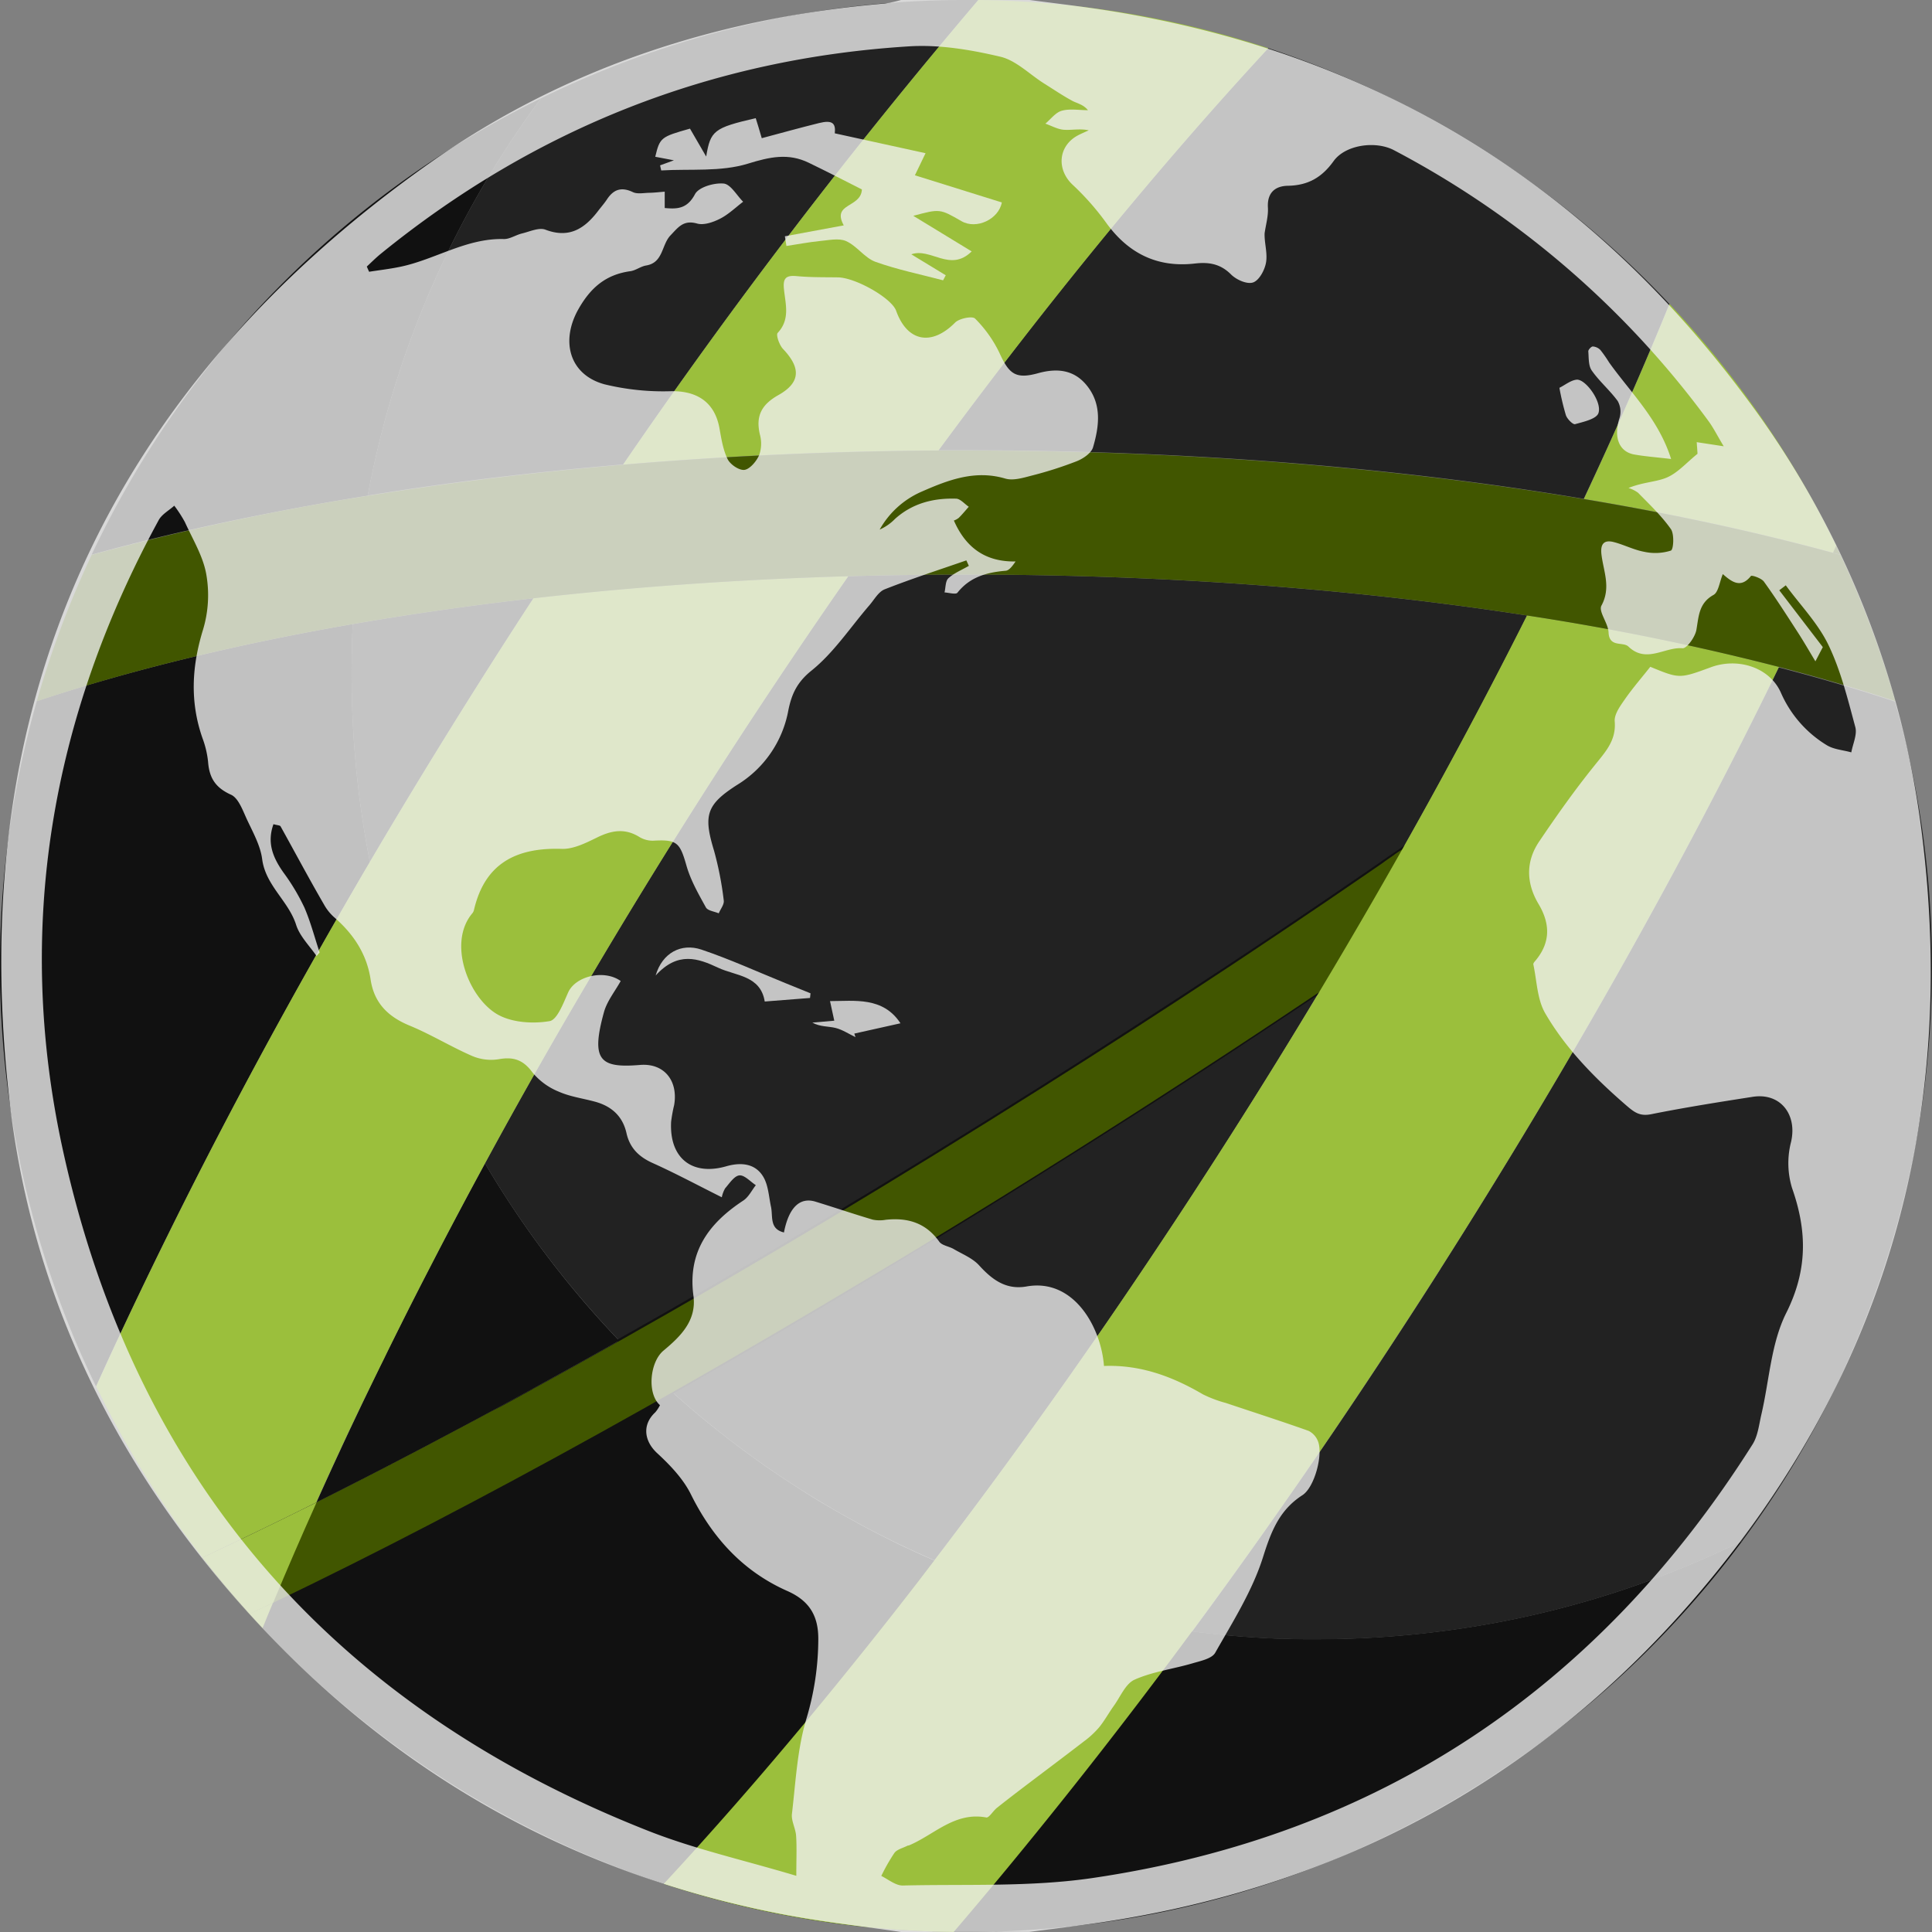
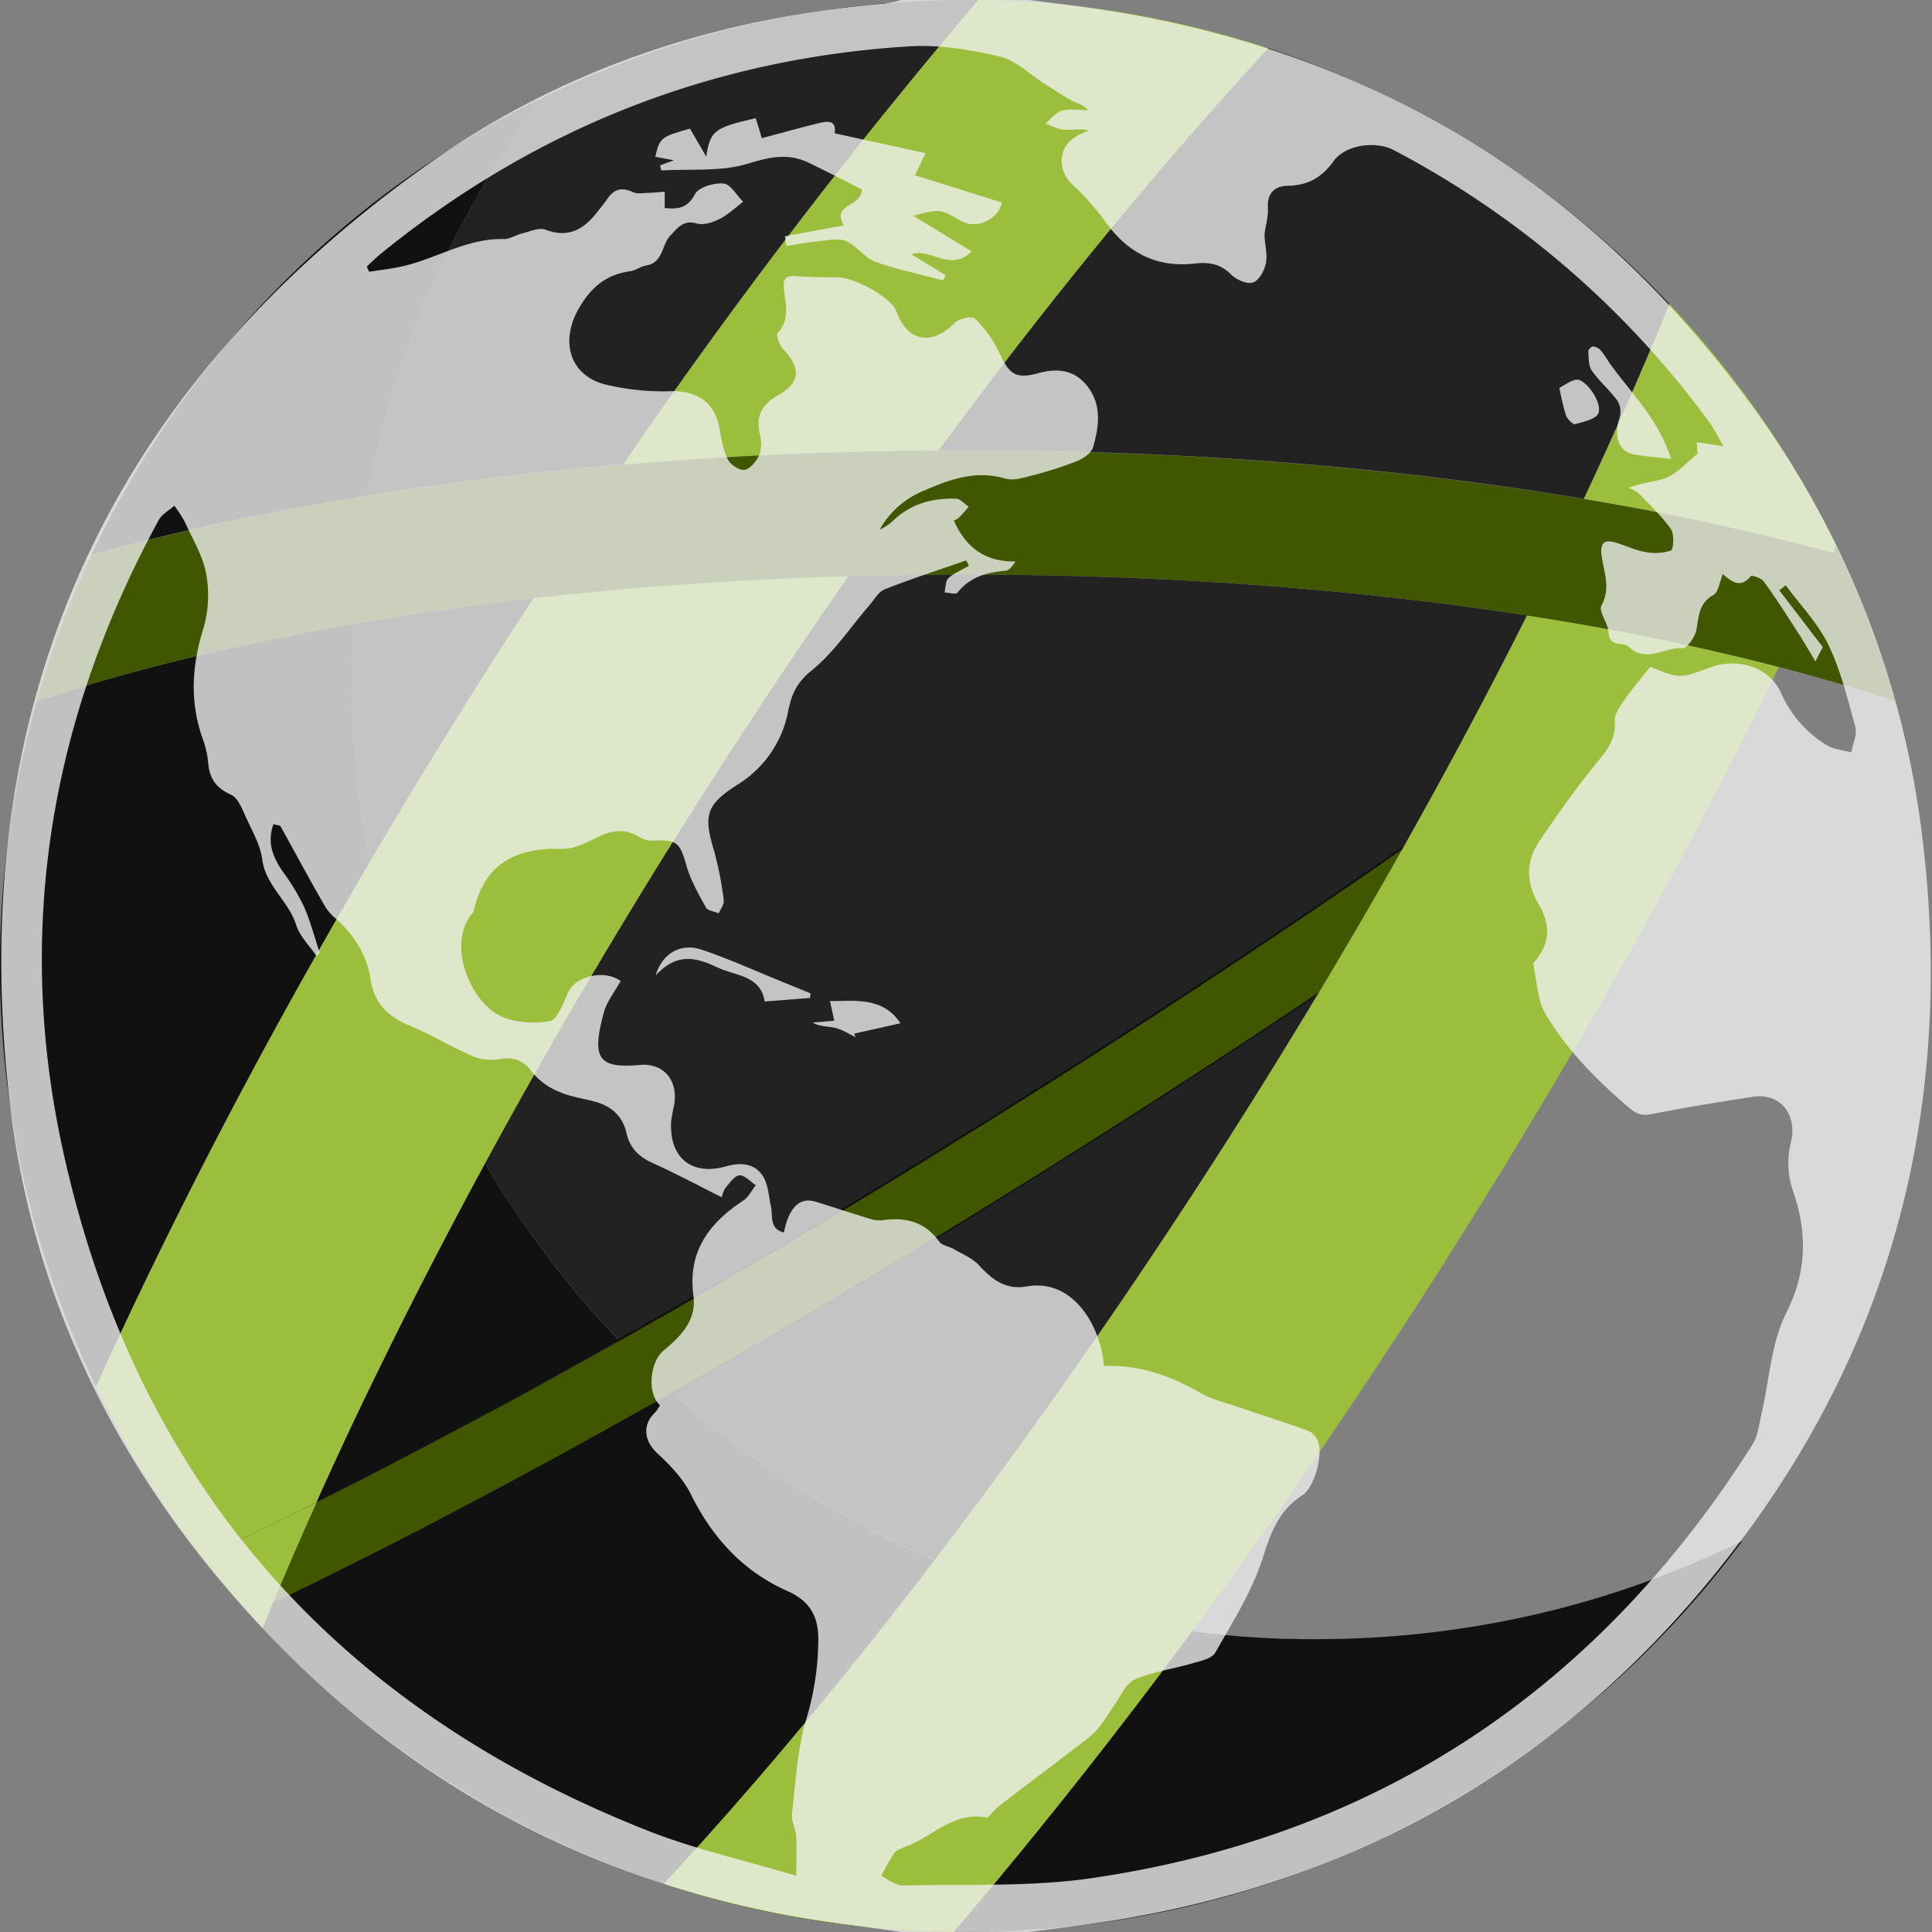
<svg xmlns="http://www.w3.org/2000/svg" viewBox="0 0 544 544">
  <rect x="0" y="0" width="544" height="544" fill="#808080" stroke="none" />
  <defs>
    <style>.cls-1{fill:#111;}.cls-2,.cls-3{fill:#222;}.cls-3{stroke:#111;stroke-miterlimit:10;}.cls-4{fill:#415600;}.cls-5{fill:#9bbf3c;}.cls-6{opacity:0.78;}.cls-7{fill:#f2f2f2;}</style>
  </defs>
  <g id="Layer_2" data-name="Layer 2">
    <g id="Layer_1-2" data-name="Layer 1">
      <path class="cls-1" d="M104.15,242.7q-7,11.91-13.72,23.77C74.81,294,60.33,321.24,47.16,347.91q-8,16.23-15.4,32.15-2.4,5.18-4.72,10.31-3.16-6.53-6-13.24c-.16-.36-.31-.73-.46-1.1A273.2,273.2,0,0,1,10.36,197.41l1.4-.46c26.18-8.57,55.67-15.69,87.55-21.22Q99,182.59,99,189.54A273,273,0,0,0,104.15,242.7Z" />
      <path class="cls-1" d="M152.35,27.67A271.8,271.8,0,0,0,125.8,71.6q-4.08,8.45-7.57,17.22c-.26.63-.51,1.26-.75,1.9h0a269.94,269.94,0,0,0-13.93,48.84Q85.44,142.47,68.28,146q-22.14,4.56-42.47,10.17A273.07,273.07,0,0,1,152.35,27.67Z" />
      <path class="cls-1" d="M174.35,377.5c-30,16.92-58.7,32.26-85.24,45.52,13.79-30.77,29.73-62.81,47.45-95.44A271.75,271.75,0,0,0,174.35,377.5Z" />
      <path class="cls-1" d="M490.6,433.88a273.52,273.52,0,0,1-88,76.78h0a269.73,269.73,0,0,1-81.9,29A273.9,273.9,0,0,1,272,544c-1.16,0-2.32,0-3.47,0A271,271,0,0,1,73.94,458.42q-1.86-2-3.68-4-6.95-7.67-13.3-15.87l7.36-3.46,6.06-2.9q6.39-3.07,13-6.33L89.11,423l.8-.4,4.2-2.11c3-1.5,6-3,9-4.58l3.08-1.58,1.1-.56q11.63-6,23.7-12.46l3.37-1.81h0l3.58-1.93,3.24-1.75,4.13-2.24.66-.36.65-.36h0l.71-.39,1.66-.91,1.73-.95h0l.06,0,1.93-1.06,3.42-1.88,3.43-1.9,7.34-4.09,7.4-4.15q7.22,7.54,15,14.51c.75.67,1.51,1.35,2.27,2l2.29,2c1.84,1.59,3.7,3.14,5.59,4.67q1.91,1.56,3.85,3.07t3.68,2.84l.51.39c1.21.91,2.43,1.82,3.67,2.71s2.57,1.86,3.87,2.77l.51.36c1,.71,2.05,1.42,3.09,2.11.43.3.86.59,1.3.87.88.6,1.77,1.19,2.66,1.77l1.29.84.27.17c1,.66,2.07,1.31,3.11,2l.57.35c1.3.81,2.6,1.61,3.92,2.39,1,.59,2,1.17,3,1.75s2,1.15,3,1.71l3,1.67c1.61.89,3.24,1.75,4.87,2.6s3.35,1.72,5,2.55c.79.4,1.58.78,2.38,1.17s1.66.8,2.5,1.18q3.75,1.77,7.58,3.42a270.06,270.06,0,0,0,72.58,19.95l.41.05c1.31.17,2.62.33,3.93.47s2.9.32,4.36.46c1.29.13,2.58.24,3.88.35l.6.05c1,.08,1.93.15,2.9.21l1.66.11.94.06,2.42.14,1.14.05c1.21.06,2.43.11,3.65.15l1.3,0c1.39,0,2.79.07,4.19.09l3.87,0a273.26,273.26,0,0,0,33.8-2.09A269.33,269.33,0,0,0,490.6,433.88Z" />
      <path class="cls-2" d="M99.31,175.73c16.38-2.85,33.38-5.28,50.9-7.27q-6,9.15-11.9,18.45-17.76,27.9-34.16,55.79A273,273,0,0,1,99,189.54Q99,182.6,99.31,175.73Z" />
      <path class="cls-2" d="M275.48,0a1572.94,1572.94,0,0,0-100,130.77c-24.85,2.11-48.93,5-71.93,8.76A270.74,270.74,0,0,1,152.35,27.67,270.85,270.85,0,0,1,272,0Q273.74,0,275.48,0Z" />
      <path class="cls-2" d="M272,161.78c55.63,0,109.31,4,158,11.53-10.83,21.57-22.54,43.54-35.05,65.71-.76.54-1.53,1.07-2.3,1.6l-2.32,1.61-1.38,1q-3,2.08-6.06,4.16t-6.11,4.18c-2,1.39-4.09,2.79-6.15,4.18l-6.2,4.19-5.74,3.86-8.42,5.62-4.71,3.12c-16.93,11.21-34.31,22.45-52,33.62C257.71,328.77,222.1,350.22,188,369.76q-6.85,3.92-13.63,7.74-4.53-4.74-8.82-9.69a270.66,270.66,0,0,1-29-40.23c18.45-34,38.85-68.59,60.81-103.08,13.57-21.32,27.44-42.13,41.48-62.25Q255.29,161.79,272,161.78Z" />
      <path class="cls-2" d="M470.06,85.58c-7.25,17.79-15.31,36.13-24.11,54.88-53.3-9-112.56-13.68-173.95-13.68-2.58,0-5.17,0-7.74,0,30.93-42,62.31-80.26,92.84-113.23A272.06,272.06,0,0,1,470.06,85.58Z" />
      <path class="cls-2" d="M371.54,279.2q-12.07,20.13-24.91,40.3c-27,42.42-55.16,82.78-83.5,119.83A271.87,271.87,0,0,1,189.33,392c36.89-20.93,75.67-44.19,114.92-69q19.92-12.6,39.25-25.24l3.85-2.52q8.07-5.29,16-10.59Q367.47,281.93,371.54,279.2Z" />
-       <path class="cls-2" d="M544,272a272.8,272.8,0,0,1-7.65,64.33,269.71,269.71,0,0,1-13.41,40.79c-1.7,4-3.48,8-5.37,12a271,271,0,0,1-27,44.8,269.33,269.33,0,0,1-85.84,25.57,273.26,273.26,0,0,1-33.8,2.09l-3.87,0c-1.4,0-2.8-.05-4.19-.09l-1.3,0c-1.22,0-2.44-.09-3.65-.15l-1.14-.05-2.42-.14-.94-.06-1.66-.11c-1-.06-1.93-.13-2.9-.21l-.6-.05c-1.3-.11-2.59-.22-3.88-.35-1.46-.14-2.91-.29-4.36-.46s-2.62-.3-3.93-.47l-.41-.05q20-27.11,39.63-56,6.32-9.3,12.57-18.76t12.45-19.07q2.65-4.12,5.3-8.28l0-.05c36.38-57.15,68.6-114.55,95.22-169.3q16.33,4.26,31.33,9.16l1.39.46A271.55,271.55,0,0,1,544,272Z" />
      <path class="cls-3" d="M392.62,240.62l2.3-1.59q-11.26,20-23.38,40.17-4.07,2.73-8.18,5.46-7.94,5.29-16,10.59l-3.85,2.52Q324.21,310.4,304.25,323c-39.25,24.81-78,48.07-114.92,69q-7.76-7-15-14.51c38.22-21.56,78.56-45.69,119.21-71.39,17.66-11.17,35-22.41,52-33.62l4.71-3.12,8.42-5.62,5.74-3.86,6.2-4.19c2.06-1.39,4.11-2.79,6.15-4.18s4.09-2.78,6.11-4.18,4.05-2.77,6.06-4.16l1.38-1Z" />
      <path class="cls-4" d="M517,153.63l-.9,2,2.12.58C517.78,155.33,517.37,154.48,517,153.63Zm-124.34,87-2.32,1.61-1.38,1q-3,2.08-6.06,4.16t-6.11,4.18c-2,1.39-4.09,2.79-6.15,4.18l-6.2,4.19-5.74,3.86-8.42,5.62-4.71,3.12c-16.93,11.21-34.31,22.45-52,33.62-20.17,12.75-40.26,25.11-60.05,37-1.42.86-2.83,1.7-4.25,2.54q-20.91,12.5-41.28,24.15-6.85,3.92-13.63,7.74l-7.4,4.15-7.34,4.09-3.43,1.9-3.42,1.88-1.93,1.06-.06,0-1.74,1-1.66.91-.71.39h0l-.65.36-.66.36-4.13,2.24L138,397.59l-3.58,1.93h0L131,401.33q-12.06,6.45-23.7,12.46l-1.1.56-3.08,1.58c-3,1.55-6,3.08-9,4.58l-4.2,2.11-.8.4-5.74,2.86q-6.6,3.25-13,6.33l-6.06,2.9L57,438.57q6.34,8.19,13.3,15.87l6.61-3.14c28.29-13.55,59.43-29.75,92.34-48q5.86-3.26,11.8-6.59l8.32-4.7q17.17-9.75,34.84-20.14,7.37-4.32,14.78-8.75l7-4.16,3-1.79c3.32-2,6.65-4,10-6q22.51-13.67,45.39-28.13,19.92-12.6,39.25-25.24l3.85-2.52q8.07-5.29,16-10.59,4.11-2.73,8.18-5.46,12.1-20.15,23.38-40.17h0C394.16,239.56,393.39,240.09,392.62,240.62Z" />
      <path class="cls-5" d="M83.37,425.88q-6.6,3.25-13,6.33l-6.06,2.9L57,438.57q6.34,8.19,13.3,15.87l6.61-3.14q5.8-13.94,12.24-28.28Z" />
      <path class="cls-5" d="M76.87,451.3c-1,2.38-2,4.76-2.93,7.12q-1.86-2-3.68-4Z" />
      <path class="cls-5" d="M500.91,187.79c-26.62,54.75-58.84,112.15-95.22,169.3q-2.65,4.19-5.33,8.33-12.37,19.21-25,37.83-19.59,28.88-39.63,56Q315.48,486.69,295.07,512q-13.27,16.49-26.54,32a271.37,271.37,0,0,1-81.64-13.55q20-21.56,40.3-46,6.3-7.57,12.6-15.4,9.39-11.61,18.76-23.74c1.53-2,3.05-4,4.58-6,1.77-2.32,3.55-4.65,5.31-7q3.24-4.27,6.46-8.6l4.14-5.59q3.79-5.14,7.58-10.37,3.17-4.35,6.32-8.76,1.57-2.19,3.15-4.41l3.15-4.44q1.58-2.22,3.14-4.46,4.71-6.7,9.4-13.52,6.62-9.63,13.18-19.46l3.18-4.78q3.33-5,6.64-10.08,1.61-2.44,3.19-4.91,4.35-6.69,8.66-13.46,12.83-20.14,24.91-40.3T394.92,239h0c12.51-22.17,24.22-44.14,35.05-65.71A718.23,718.23,0,0,1,500.91,187.79Z" />
      <path class="cls-5" d="M517,153.63l-.9,2c-21.82-5.93-45.32-11-70.11-15.15,8.8-18.75,16.86-37.09,24.11-54.88q1.86,2,3.68,4,6.94,7.66,13.3,15.87a270.77,270.77,0,0,1,27.71,43.75Q515.88,151.4,517,153.63Z" />
      <path class="cls-5" d="M238.85,162.25c-14,20.12-27.91,40.93-41.48,62.25q-16.47,25.86-31.71,51.73h0Q150.43,302,136.56,327.58q-2.35,4.34-4.67,8.66c-.08.16-.17.32-.26.48L130,339.79q-3.24,6.09-6.39,12.14l-3,5.81L118.41,362l-2.48,4.87q-1.62,3.21-3.21,6.4-1.32,2.63-2.61,5.25c-.68,1.37-1.35,2.73-2,4.1-.33.66-.65,1.33-1,2h0q-2.51,5.14-5,10.24c-1.12,2.35-2.24,4.69-3.33,7a1.09,1.09,0,0,0-.08.15q-1.65,3.49-3.26,7c-.89,1.92-1.78,3.84-2.65,5.75-1.26,2.76-2.5,5.5-3.73,8.24l-5.74,2.86q-6.6,3.25-13,6.33l-6.06,2.9L57,438.57a270.77,270.77,0,0,1-27.71-43.75q-1.12-2.22-2.21-4.45,2.33-5.13,4.72-10.31,7.36-15.9,15.4-32.15C60.33,321.24,74.81,294,90.43,266.47q6.72-11.85,13.72-23.77,16.38-27.82,34.16-55.79,5.91-9.28,11.9-18.45C178.6,165.22,208.33,163.13,238.85,162.25Z" />
      <path class="cls-5" d="M357.1,13.58c-30.53,33-61.91,71.26-92.84,113.23-30.32.19-60.07,1.55-88.79,4A1572.94,1572.94,0,0,1,275.48,0,271.19,271.19,0,0,1,357.1,13.58Z" />
      <path class="cls-4" d="M533.63,197.41l-1.39-.46q-15-4.9-31.33-9.16A718.23,718.23,0,0,0,430,173.31c-48.66-7.55-102.34-11.53-158-11.53q-16.71,0-33.15.47c-30.52.88-60.25,3-88.64,6.21-17.52,2-34.52,4.42-50.9,7.27C67.43,181.26,37.94,188.38,11.76,197l-1.4.46a270.19,270.19,0,0,1,15.45-41.22,728.93,728.93,0,0,1,77.73-16.63c23-3.71,47.08-6.65,71.93-8.76,28.72-2.44,58.47-3.8,88.79-4,2.57,0,5.16,0,7.74,0,61.39,0,120.65,4.73,174,13.68,24.79,4.15,48.29,9.22,70.11,15.15l2.12.58q2.75,5.82,5.21,11.78A266.57,266.57,0,0,1,533.63,197.41Z" />
      <g id="_6xTWNt" data-name="6xTWNt" class="cls-6">
        <path class="cls-7" d="M253.73,544c-11.34-1.68-22.77-2.93-34-5.12-61.23-11.94-112.28-41.78-153.27-88.62-35.55-40.64-58-87.88-63.93-141.5C-9.76,198.21,30.12,110.12,120.94,45.94c38.21-27,81.6-41,128.22-44.95a34.71,34.71,0,0,0,4.57-1h36.12c7.67,1,15.37,1.9,23,3.13,74.15,12,133.63,48.32,178.46,108.42a256.94,256.94,0,0,1,49.9,123.64C551.3,316.68,530.12,389.3,476,451.34c-44.33,50.81-100.54,80.48-167.28,90.16-6.27.91-12.57,1.65-18.86,2.47Zm57.12-159.38c10.34-.39,19.34,3,27.88,8a34.56,34.56,0,0,0,6.44,2.42c7.77,2.61,15.59,5.11,23.31,7.86a5.49,5.49,0,0,1,2.66,3c1.42,3.76-1,12.89-4.41,15.1-6.57,4.24-8.86,10.34-11.15,17.61-3,9.41-8.48,18.06-13.4,26.75-.95,1.69-4.15,2.32-6.44,3-5.41,1.59-11.16,2.32-16.25,4.58-2.55,1.12-4,4.79-5.86,7.37-1.44,2-2.61,4.18-4.16,6.08a25.45,25.45,0,0,1-4.24,3.92c-5.81,4.48-11.69,8.87-17.53,13.31-2.34,1.78-4.67,3.58-7,5.43-1.08.87-2.23,2.86-3,2.7-8.85-1.65-14.63,4.86-21.7,7.84-.16.07-.37.05-.52.13-1.24.64-2.86,1-3.63,2a53.64,53.64,0,0,0-3.7,6.49c2,1,4.08,2.75,6.09,2.7,17.83-.43,35.91.47,53.46-2.12,80.61-11.9,142.3-53.35,185.77-122.09,1.5-2.37,1.82-5.55,2.48-8.4,2.25-9.59,2.7-20,7-28.59,6.05-12.08,5.91-23.1,1.63-35.23a24,24,0,0,1-.29-12.85c1.85-7.73-2.91-14-10.74-12.8-9.56,1.49-19.13,3-28.61,4.9-3.1.62-4.63-.42-6.85-2.33-8.89-7.67-17.13-16-23-26.09-2.27-3.92-2.35-9.12-3.34-13.75-.08-.37.48-.92.81-1.33,4.09-5.08,3.88-10.27.64-15.71-3.47-5.84-3.63-11.92.18-17.56,4.94-7.32,10.05-14.55,15.59-21.41,3-3.77,6.15-7,5.69-12.41-.16-2,1.5-4.28,2.78-6.13,2.19-3.16,4.74-6.09,7.24-9.26,8.21,3.38,8.21,3.38,17.08.12,7.48-2.75,16.41-.07,19.65,7.08a32.53,32.53,0,0,0,13,14.9c2,1.2,4.56,1.34,6.87,2,.43-2.39,1.7-5,1.13-7.12-2.12-7.84-4.08-15.89-7.58-23.15-2.94-6.1-7.94-11.22-12-16.77l-1.83,1.4,12.26,16c-.77,1.47-1.44,2.78-2.09,4-1.71-2.83-3.26-5.54-4.95-8.15-3.11-4.81-6.19-9.64-9.54-14.28-.71-1-3.43-1.89-3.67-1.59-2.88,3.62-5.44,1.61-7.91-.54-.94,2.26-1.21,5.07-2.61,5.86-4.16,2.32-4.15,6-4.83,9.85-.35,2-2.7,5.27-3.9,5.17-5-.43-10.18,4.38-15.23-.47-1.53-1.47-5.41.37-5.6-4-.11-2.6-2.91-5.91-2-7.55,2.74-5.07.57-9.64,0-14.38-.34-2.86.62-4.22,3.45-3.5s5.67,2.21,8.6,2.74a14.48,14.48,0,0,0,7.5-.34c.75-.29,1-4.62,0-6.05-2.63-3.73-6-6.92-9.24-10.23a9.3,9.3,0,0,0-2.69-1.35c4.26-1.72,7.91-1.66,10.92-3s5.39-4.11,8.5-6.62c0-.37-.11-1.67-.22-3.28l7.6,1.16c-1.81-3-2.88-5.18-4.28-7.09a259.45,259.45,0,0,0-88.57-76.28c-5.11-2.7-13.65-1.58-17,3.08s-7.25,6.84-12.89,6.94c-3.56.07-5.85,1.94-5.6,6.15.14,2.38-.59,4.82-.93,7.23-.1,2.61.83,5.46.42,8.1-.33,2.13-1.88,5.08-3.61,5.72s-4.79-.75-6.27-2.24c-3-3-6.24-3.52-10.16-3.07-10.67,1.23-18.86-2.9-25.09-11.61A73.9,73.9,0,0,0,302,52c-4.65-4.39-4-11.12,1.74-14,.92-.47,1.88-.87,2.82-1.3-2.48-.55-4.76,0-7-.16-1.77-.13-3.48-1.12-5.21-1.72,1.52-1.27,2.88-3.16,4.62-3.64,2.3-.63,4.9-.15,7.37-.15-1.34-1.65-3-1.89-4.43-2.65-2.74-1.48-5.32-3.25-8-4.92-4.09-2.59-7.87-6.5-12.32-7.51C273.3,14,264.48,12.52,256,13.05c-55.76,3.46-105.34,23.13-148.72,58.36-1.41,1.14-2.69,2.43-4,3.65l.65,1.46c3-.47,6-.81,9-1.45,9.78-2.1,18.51-8.06,29-7.76,1.66,0,3.32-1.15,5-1.56,2.21-.53,4.82-1.77,6.65-1.08,6.68,2.54,11-.27,14.82-5.26.84-1.11,1.78-2.16,2.54-3.32,1.86-2.8,4.07-3.51,7.25-2,1.27.61,3,.23,4.57.2s2.94-.21,4.41-.32v4.6c3.47.32,6.3.28,8.52-3.89,1.06-2,5.37-3.24,8.05-3,2,.18,3.68,3.31,5.51,5.12-2.14,1.62-4.12,3.57-6.48,4.77-1.95,1-4.59,1.91-6.49,1.37-3.85-1.1-5.33,1.09-7.49,3.34-2.54,2.64-2,7.68-6.84,8.47-1.54.25-2.94,1.4-4.47,1.61-6.85.94-11.16,4.59-14.61,10.69-5.09,9-2.56,18.5,7.42,21.18a70,70,0,0,0,18.8,1.92c7.39-.08,12.23,3.26,13.51,10.53.52,2.93,1,6,2.29,8.62.76,1.52,3.28,3.22,4.76,3s3.32-2.37,4.08-4.09a9.51,9.51,0,0,0,.27-5.72c-1.29-5.27.35-8.54,5.2-11.26,6.29-3.54,6.3-7.71,1.25-13-1-1.08-2-3.91-1.49-4.48,3.65-3.89,2.15-8.29,1.76-12.55-.28-3,.76-3.72,3.61-3.45,3.84.36,7.72.3,11.59.35,5,.07,15.14,5.84,16.41,9.41,3.13,8.75,10,10,16.6,3.32,1.18-1.18,4.86-1.91,5.62-1.13a35,35,0,0,1,6.88,9.69c2.68,5.91,4.53,7.45,10.88,5.69,5.52-1.52,10.29-.92,13.87,3.67,4.12,5.27,3.29,11.38,1.59,17.2-.48,1.64-2.78,3.2-4.6,3.92a108.34,108.34,0,0,1-12.88,4.1c-2.35.62-5.08,1.42-7.24.78-8.56-2.53-16.17.45-23.6,3.71a24.91,24.91,0,0,0-11.76,10.66,13.83,13.83,0,0,0,4.31-3c4.88-4.4,10.8-5.91,17.17-5.71,1.22,0,2.41,1.48,3.61,2.28-.93,1.05-1.82,2.15-2.82,3.13a4.8,4.8,0,0,1-1.37.75c3.28,7.49,8.73,11.68,17.37,11.52-1,1.48-1.87,2.54-2.79,2.62-5.29.45-10.06,1.73-13.58,6.18-.46.57-2.39,0-3.64-.08.34-1.36.23-3.21,1.1-4,1.62-1.48,3.8-2.35,5.75-3.48-.23-.51-.46-1-.7-1.54-7.69,2.67-15.46,5.18-23,8.15-1.76.69-2.95,2.93-4.33,4.52-5.37,6.22-10,13.33-16.31,18.39-4.13,3.33-5.6,6.73-6.51,11.29A31.11,31.11,0,0,1,207.56,221c-8.67,5.56-9.56,8.54-6.5,18.55a93.61,93.61,0,0,1,2.73,14c.16,1.12-.91,2.41-1.41,3.62-1.24-.53-3.1-.73-3.62-1.67-2.09-3.79-4.31-7.66-5.48-11.79-1.83-6.44-2.65-7.37-9.19-7a7.26,7.26,0,0,1-4-1c-4.11-2.59-7.91-1.9-12,.12-3.11,1.52-6.63,3.3-9.92,3.19-12.81-.41-21.71,4.07-24.74,17.32a2.35,2.35,0,0,1-.52.92c-7.09,8.6-.63,24.34,7.61,28.61,4,2.09,9.66,2.43,14.23,1.65,2.17-.37,3.88-5.1,5.24-8.1,2.08-4.61,10.16-6.52,14.78-3.19-1.61,2.91-3.85,5.65-4.71,8.76-3.74,13.55-1.18,15.82,10.14,14.87,6.85-.57,10.8,4.5,9.62,11.3a42.19,42.19,0,0,0-.85,4.68c-.55,10.21,5.84,15.33,15.51,12.56,4.05-1.16,8.12-.89,10.42,2.92,1.45,2.41,1.58,5.64,2.2,8.52.57,2.69-.5,6.2,3.64,7.19,1.36-7,4.44-10,8.83-8.69,5.39,1.65,10.74,3.47,16.14,5.07a9.62,9.62,0,0,0,3.67.05c6.14-.67,11.3.82,15.08,6.15.78,1.1,2.73,1.31,4.06,2.08,2.46,1.44,5.33,2.57,7.17,4.6,3.68,4.05,7.58,6.95,13.33,5.95C302.23,359.84,310,373.53,310.85,384.59ZM90,268.2l-.86,1c-2-2.9-4.73-5.56-5.75-8.76-2.14-6.76-8.6-11.07-9.57-18.53-.5-3.81-2.56-7.48-4.24-11.07-1.21-2.58-2.41-6.13-4.56-7.08-4.43-2-6.09-4.8-6.43-9.25A26.85,26.85,0,0,0,57,207.81c-3.58-10.28-3-20.32.22-30.69a33.71,33.71,0,0,0,.85-15.47c-.9-5.07-3.82-9.81-6-14.62a36,36,0,0,0-3-4.64c-1.47,1.33-3.45,2.39-4.35,4C14.29,202.17,4.15,261.61,17.64,323.53,38,416.78,94,480.74,182.81,515.63c12.89,5.06,26.58,8.11,41.41,12.55,0-4.9.16-8.1-.06-11.27-.14-2.09-1.41-4.21-1.17-6.19,1.06-9,1.49-18.2,4.07-26.76a78.31,78.31,0,0,0,3.35-22.35c.05-6.62-2.5-10.88-8.72-13.63-12.47-5.52-21.1-15-27.15-27.21-2.16-4.37-5.84-8.22-9.49-11.59s-4.34-8-.53-11.52a9.92,9.92,0,0,0,1.31-2c-3.7-3.27-2.86-12.17,1-15.37,4.8-4,9.36-8.44,8.42-15.47-1.66-12.37,4.39-20.44,14.08-26.8,1.48-1,2.35-2.85,3.49-4.31-1.55-1-3.2-2.9-4.64-2.75s-2.79,2.25-4,3.64a8.11,8.11,0,0,0-.94,2.52c-6.69-3.34-13-6.73-19.53-9.67-3.87-1.75-6.38-4.25-7.31-8.39-1.08-4.81-4.24-7.6-8.88-8.86-3.41-.93-7-1.4-10.19-2.82a18.6,18.6,0,0,1-7.39-5.39c-2.59-3.55-5.33-4.5-9.52-3.74a13.63,13.63,0,0,1-7.46-.91c-6-2.61-11.59-6.07-17.61-8.55s-10-6.3-11-13c-1.07-7.16-4.82-12.8-10.22-17.48a13.72,13.72,0,0,1-2.9-3.62C87,247.4,83.07,240,79,232.68c-.17-.31-.94-.3-2-.61-1.89,5.26-.13,9.45,2.82,13.62a58.81,58.81,0,0,1,5.9,9.87C87.47,259.62,88.6,264,90,268.2Z" />
        <path class="cls-7" d="M237.58,63.46c-3.47-6.33,4.85-4.89,5.11-10.11-4.56-2.3-9.72-5-14.94-7.51-5.78-2.82-11-1.66-17.19.25-7.6,2.34-16.21,1.42-24.38,1.9l-.32-1.43,3.9-1.42-5.26-1c1.3-5.41,1.57-5.61,9.78-7.92l4.56,7.86c1.21-7.31,2.17-8.08,13.95-10.81.47,1.56,1,3.14,1.7,5.64,5.48-1.46,10.76-2.93,16.09-4.25,3.76-.94,4.79,0,4.47,2.88l25.56,5.6c-1.05,2.19-2,4.12-3,6.22L282.09,57c-.88,4.73-7.15,7.71-11.37,5.27-6.08-3.51-6.08-3.51-13.56-1.5L273.6,70.79c-6.08,6-11.53-1.14-17,.82l9.7,5.9-.75,1.42c-6.37-1.68-12.88-3-19.05-5.21-3.06-1.11-5.24-4.51-8.28-5.84-2.09-.92-5-.21-7.48,0-3.12.32-6.2.91-9.3,1.38L221,66.53Z" />
        <path class="cls-7" d="M470.54,129.24c-4.21-.5-7.34-.72-10.4-1.27-4.37-.8-5.82-5-4.13-10.24a6.16,6.16,0,0,0-.5-4.8c-2.18-3-5.15-5.51-7.29-8.57-1-1.38-.84-3.6-1-5.45,0-.45.84-1.37,1.28-1.35a3.29,3.29,0,0,1,2.14,1,37.49,37.49,0,0,1,2.44,3.49C459.17,110.6,467,118,470.54,129.24Z" />
        <path class="cls-7" d="M228.08,281l-12.75,1c-1.19-7.37-8.15-7.18-13.13-9.52-5.59-2.62-11.31-4.71-17.59,2.2,1.88-6.43,7.23-9.18,12.86-7.31,8,2.69,15.78,6.25,23.65,9.44l7.1,2.88C228.17,280.11,228.13,280.56,228.08,281Z" />
        <path class="cls-7" d="M233.71,281.88c6.91,0,14.9-1.29,19.84,6.25l-13,2.9.33,1c-1.88-.9-3.68-2.12-5.66-2.6s-4.3-.28-6.49-1.49l6.18-.54Z" />
        <path class="cls-7" d="M439.09,109.2c1.6-.8,3.15-2.1,4.82-2.29,2.52-.27,7.28,6.28,6.16,9.43-.58,1.64-4.18,2.43-6.56,3.09-.62.17-2.21-1.43-2.59-2.5A70.82,70.82,0,0,1,439.09,109.2Z" />
      </g>
    </g>
  </g>
</svg>